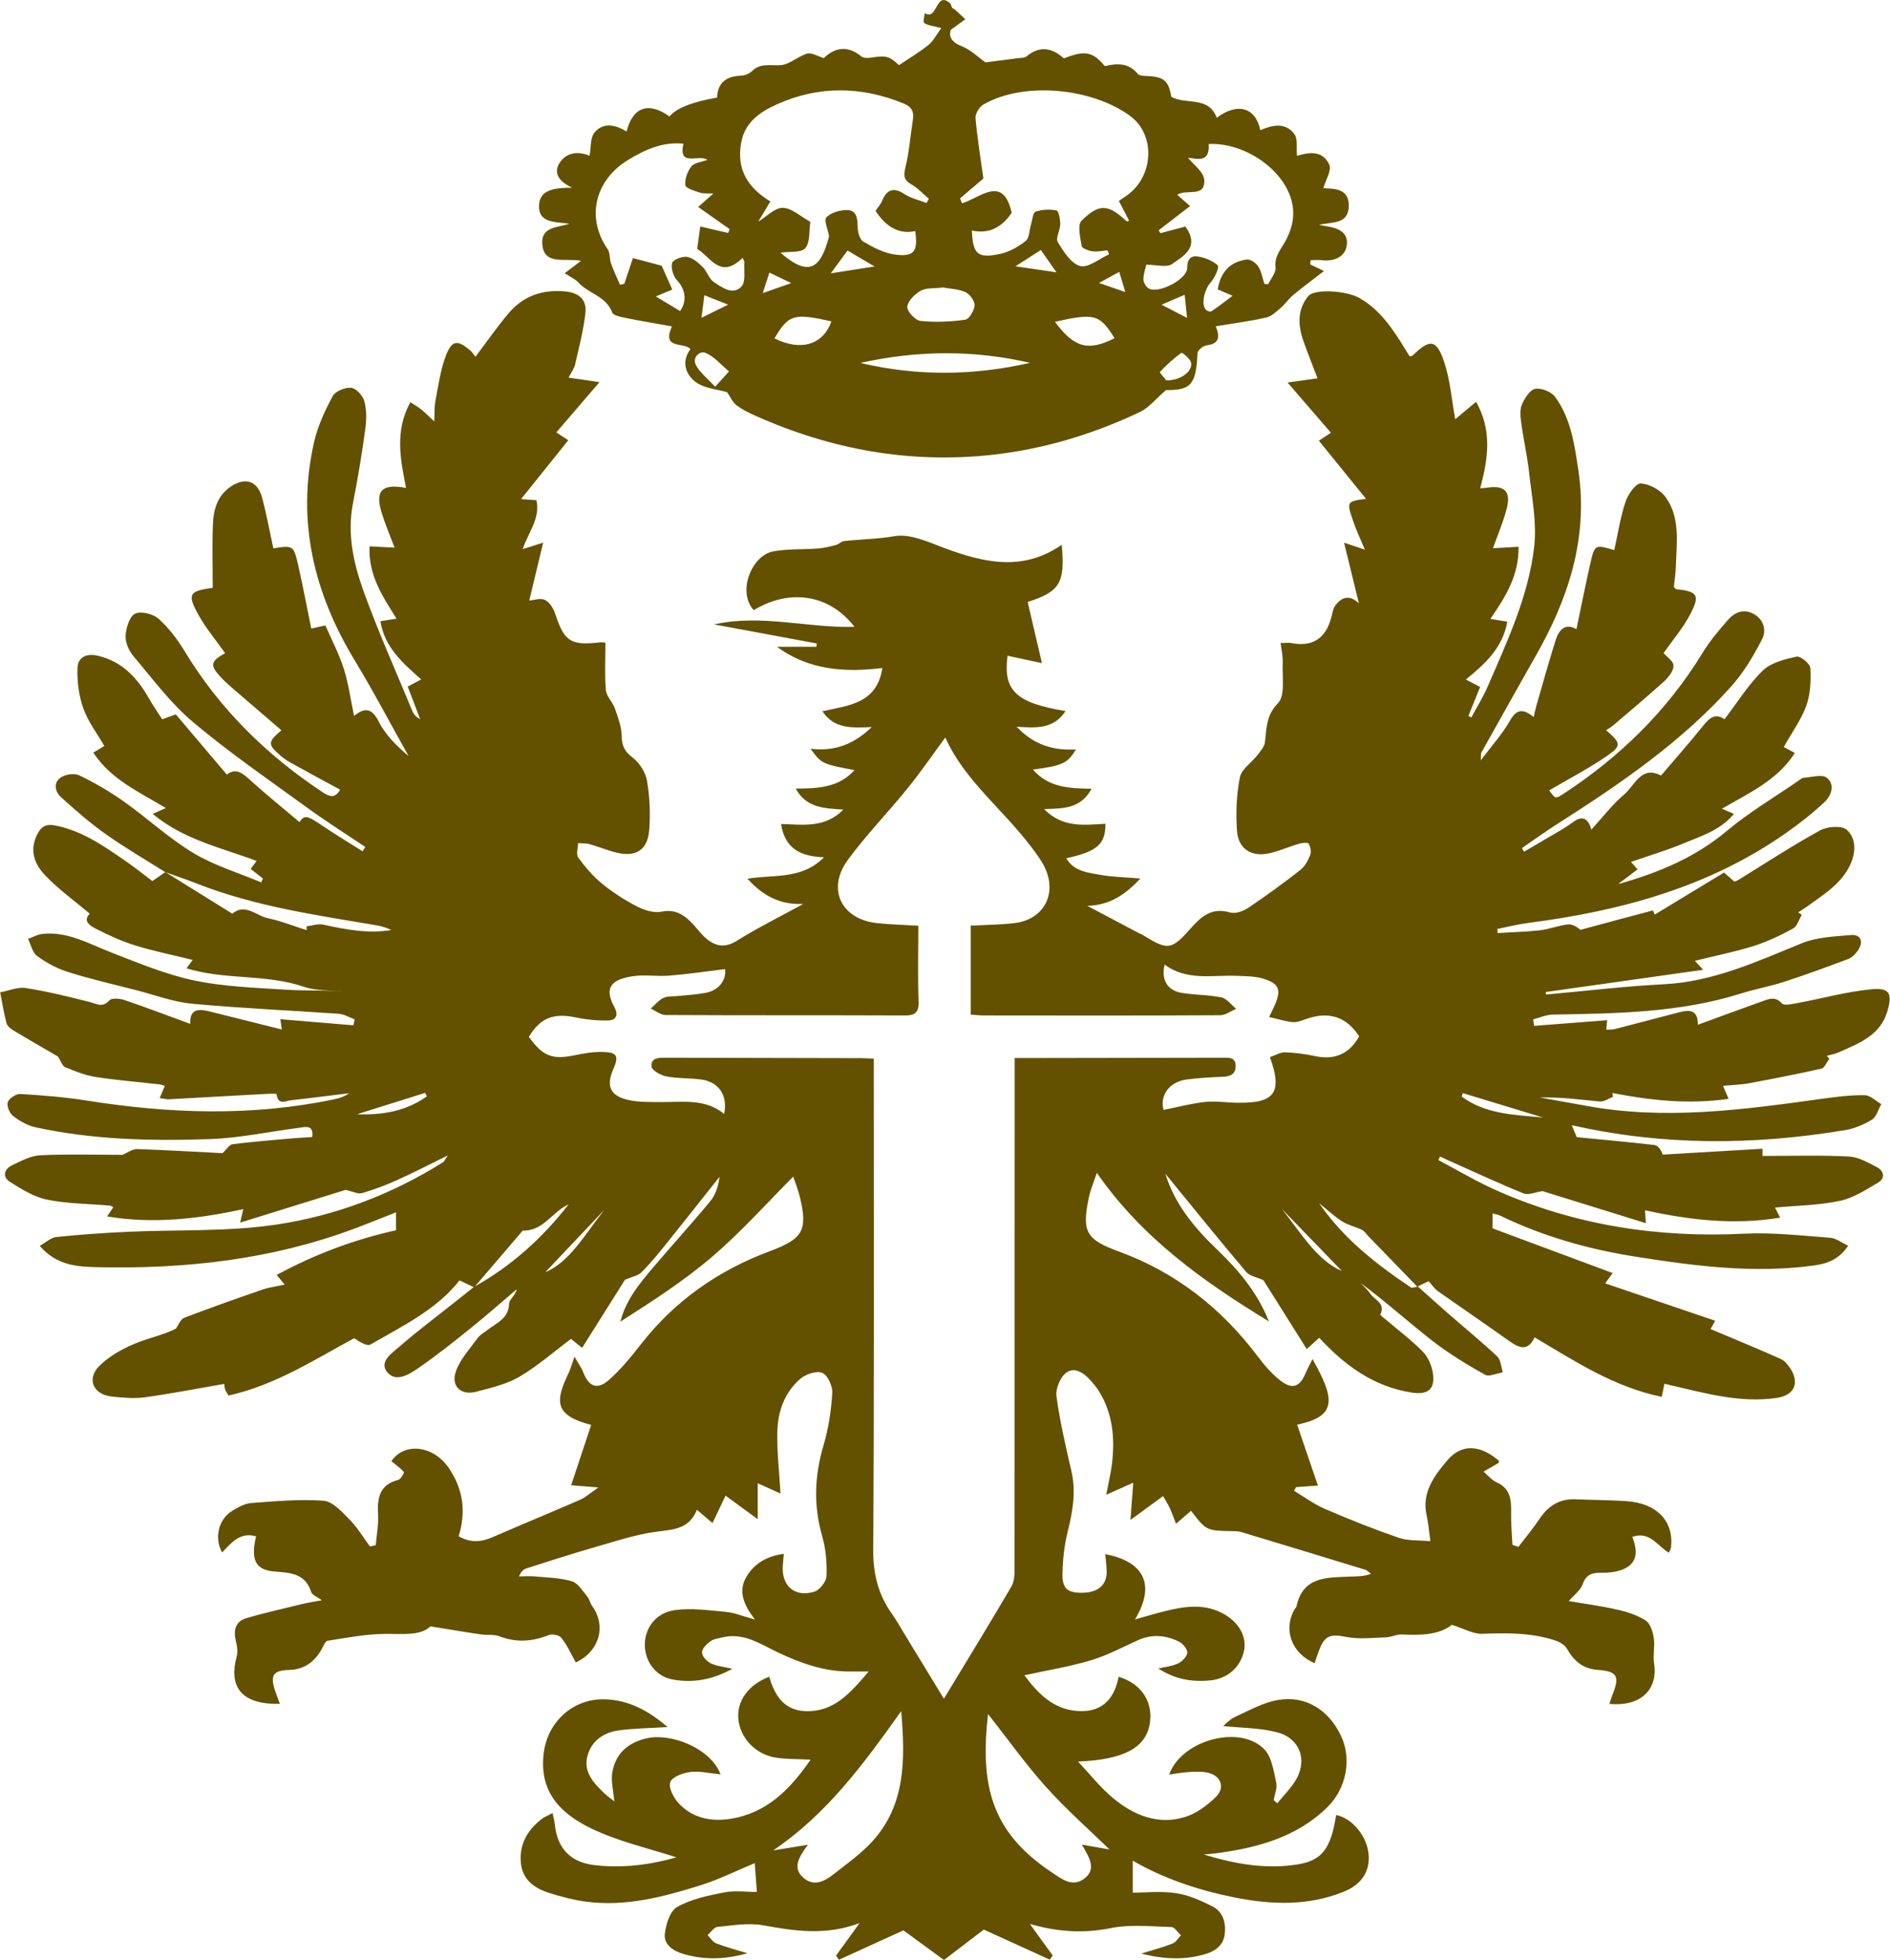
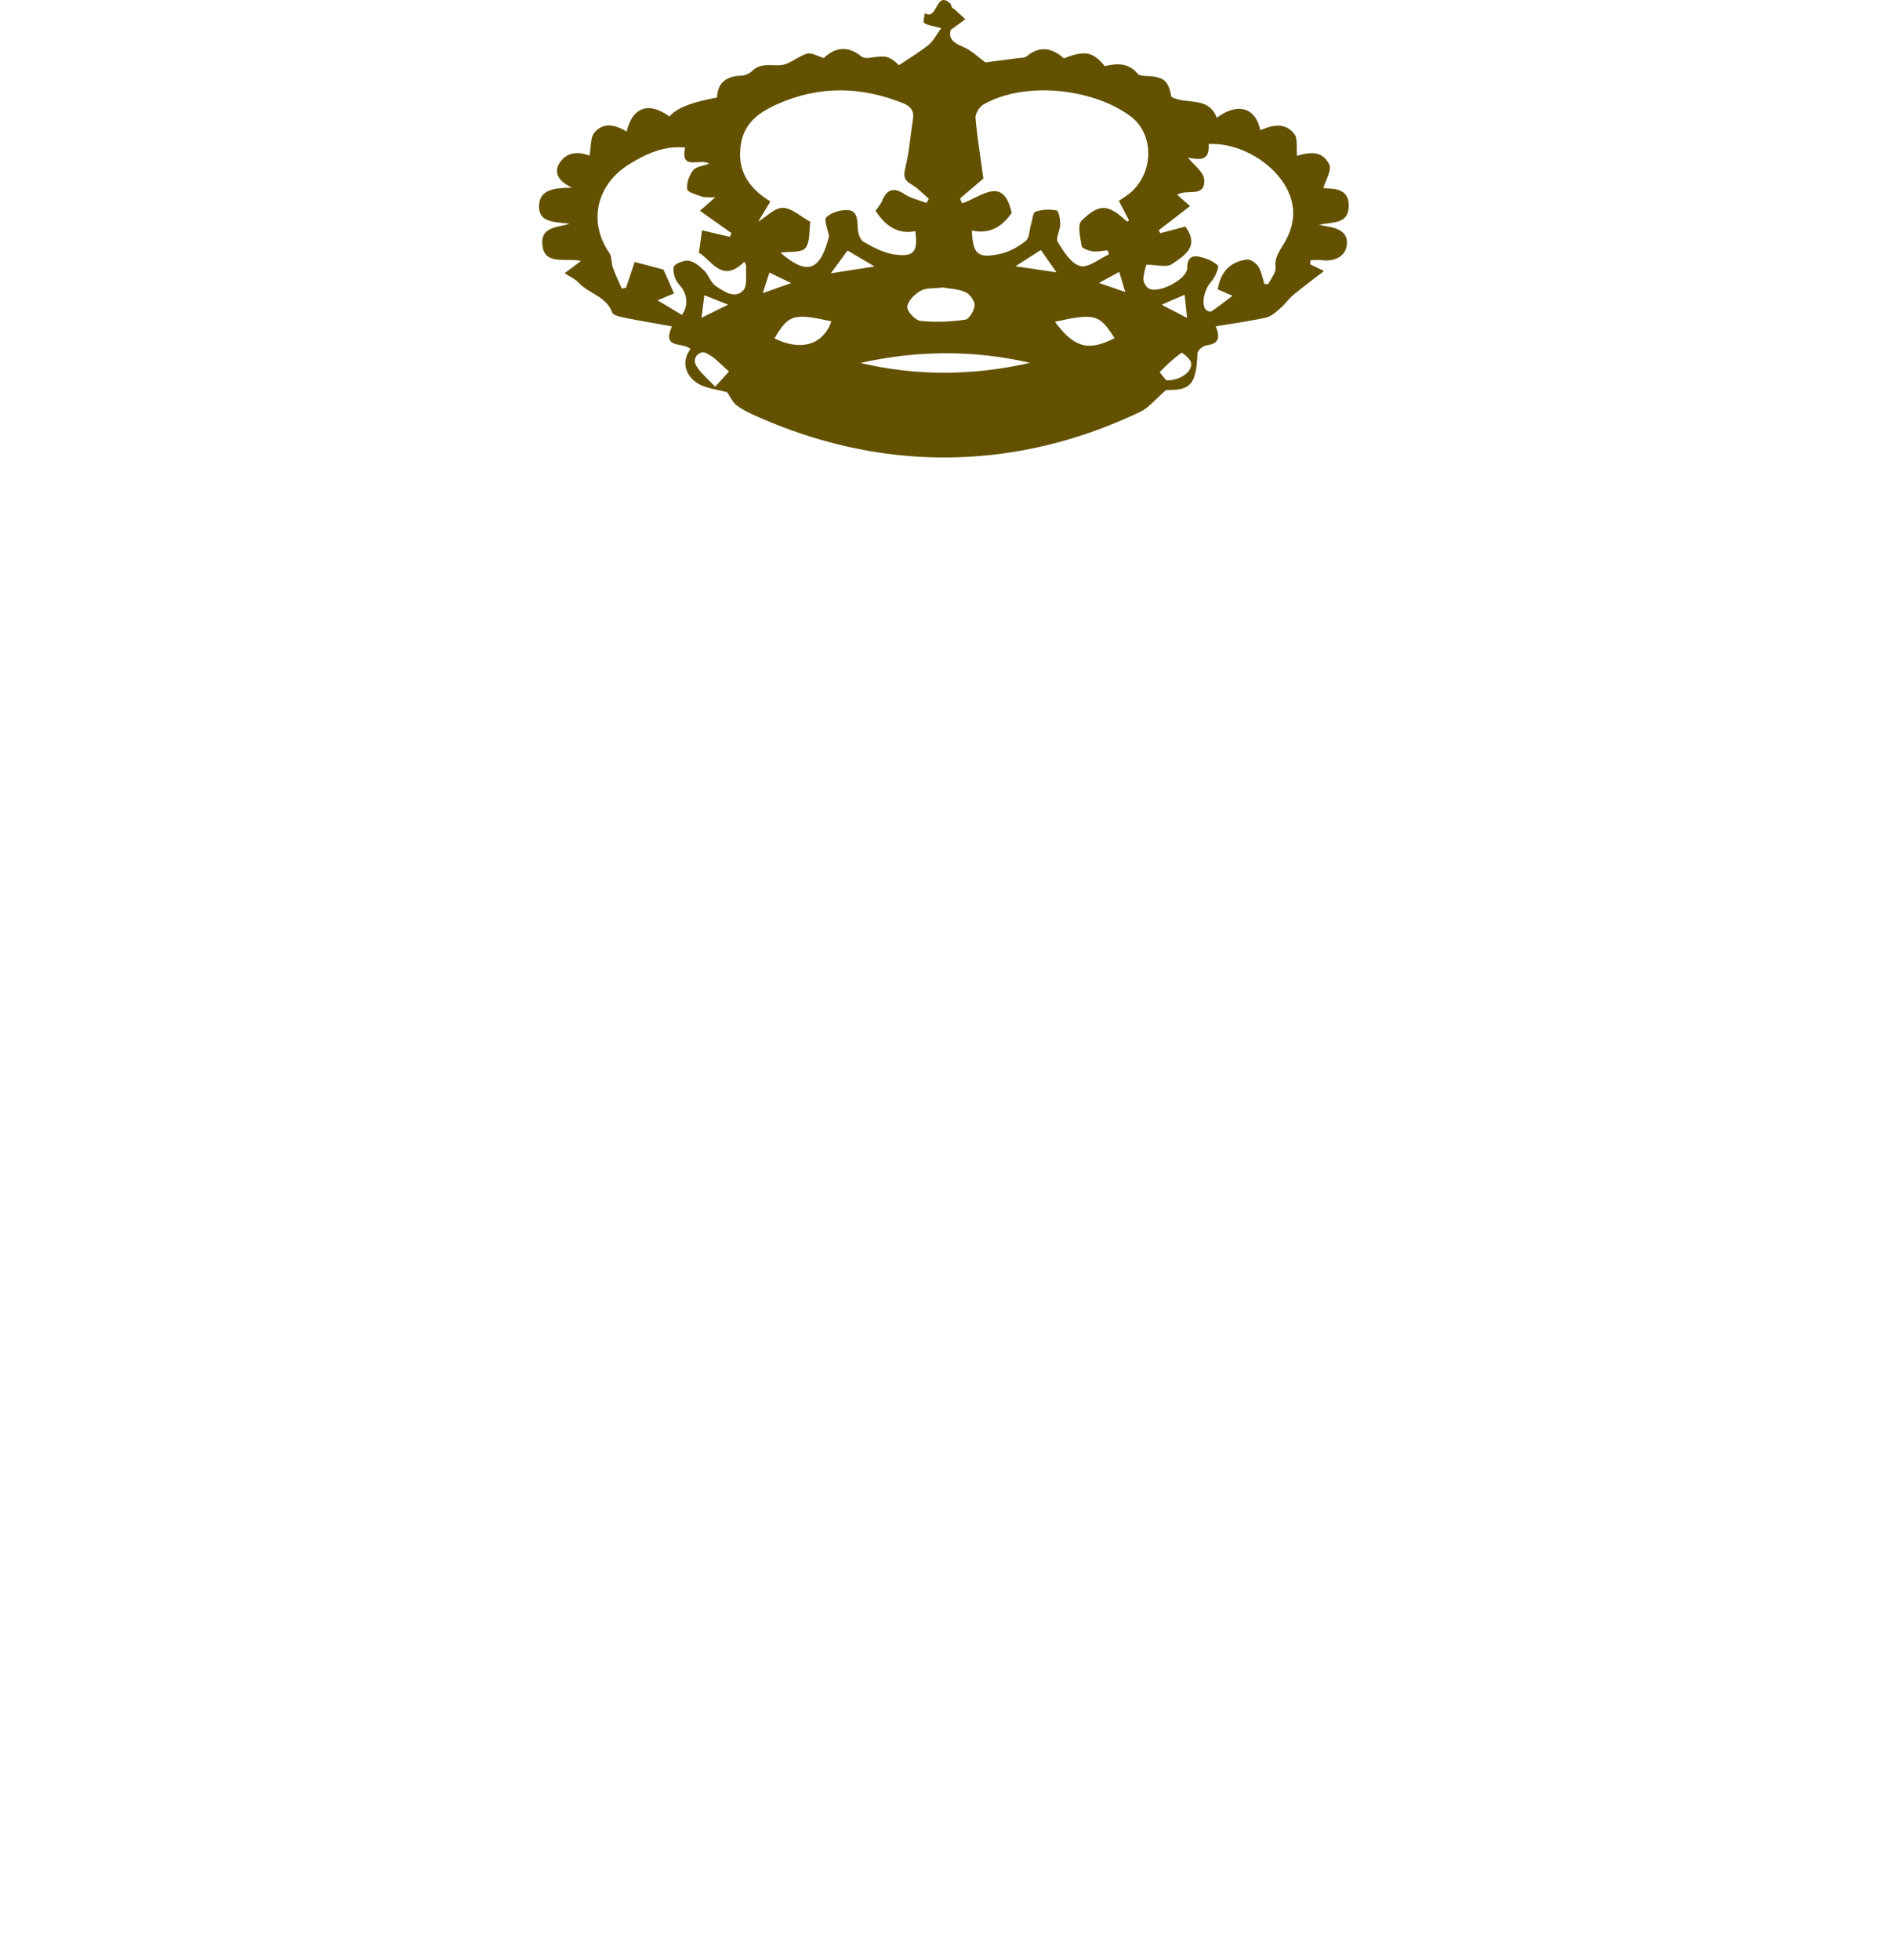
<svg xmlns="http://www.w3.org/2000/svg" id="Capa_2" data-name="Capa 2" viewBox="0 0 170.9 177.22">
  <defs>
    <style>
      .cls-1 {
        fill: #635100;
        stroke-width: 0px;
      }
    </style>
  </defs>
  <g id="Capa_1-2" data-name="Capa 1">
    <g>
-       <path class="cls-1" d="M128.17,116.27c.92.82,1.83,1.64,2.75,2.45,1.49,1.3,3.02,2.55,4.46,3.9.33.31.35.95.51,1.44-.55.09-1.24.43-1.61.22-1.64-.92-3.27-1.91-4.75-3.06-2.19-1.7-4.24-3.57-6.51-5.24.31.33.66.62.9.99.38.56,1.39.84.9,1.86-.04.08.4.38.62.57,1.09.93,2.24,1.79,3.23,2.81.46.47.78,1.22.89,1.89.24,1.5-.44,2.02-1.93,1.79-3.43-.54-6.04-2.46-8.34-4.95-.32.29-.59.54-1.13,1.02-1.38-2.19-2.7-4.3-3.92-6.23-.59-.27-1.25-.37-1.57-.76-2.47-2.92-4.87-5.9-7.3-8.87.85,2.75,2.62,4.89,4.67,6.85,1.96,1.87,3.67,3.92,4.7,6.51-5.88-3.58-11.45-7.51-15.56-13.43-.29.87-.58,1.53-.72,2.22-.67,3.17-.23,3.81,2.79,4.92,5.08,1.87,9.17,5.08,12.43,9.39.63.83,1.32,1.66,2.14,2.28,1.06.81,1.73.52,2.24-.71.17-.4.38-.78.62-1.27,1.96,3.49,2.35,5.18-1.39,5.93.61,1.79,1.22,3.58,1.88,5.51-.68.05-1.33.1-1.97.14-.06.11-.13.22-.19.33.92.55,1.8,1.21,2.77,1.63,2.2.95,4.44,1.84,6.7,2.62.84.29,1.81.21,2.86.31-.14-1.02-.19-1.69-.34-2.34-.47-2.08.72-3.62,1.89-4.99,1.31-1.53,2.99-1.37,4.66.07-.02.07-.03.17-.07.2-.44.26-.89.52-1.33.77.39.33.73.77,1.17.96,1.25.55,1.34,1.57,1.32,2.73-.02.97.07,1.95.12,2.93.18.06.36.12.54.18.64-.84,1.32-1.65,1.9-2.52.79-1.18,1.81-1.84,3.26-1.78,1.51.06,3.03.07,4.54.16,2.81.18,4.36,1.79,4.1,4.19-.01.12-.09.22-.2.48-1.03-.61-1.73-1.99-3.3-1.43.41,1.05.58,2.19-.6,2.82-.63.34-1.46.43-2.19.42-.85-.01-1.38.14-1.7,1.04-.21.57-.8.99-1.26,1.52,1.45.25,2.94.44,4.41.78.89.2,1.81.5,2.56.99.41.27.64,1.01.72,1.57.12.75-.09,1.55.03,2.31.36,2.39-1.24,3.9-4.04,3.65.09-.28.16-.55.27-.81.68-1.71.45-2.14-1.34-2.27-1.32-.09-2.14-.8-2.77-1.91-.2-.35-.67-.62-1.07-.75-2.15-.71-4.36-.68-6.6-.6-.81.03-1.64-.47-2.74-.81-1.13.9-2.79.96-4.49.87-.49-.03-.98.25-1.48.26-1.2.04-2.43.19-3.59-.04-1.39-.27-1.93-.16-2.44,1.2-.15.38-.27.78-.41,1.17-2.1-.87-2.87-3.08-1.79-4.9.04-.07.13-.13.15-.21.57-2.75,2.77-2.62,4.83-2.71.62-.03,1.23,0,1.91-.25-.17-.12-.32-.31-.52-.37-3.75-1.15-7.5-2.29-11.25-3.42-.24-.07-.5-.07-.75-.07-2.36-.04-2.39-.05-3.75-1.84-.42.36-.84.72-1.36,1.17-.23-.59-.38-1.02-.57-1.43-.18-.37-.4-.72-.6-1.07-.96.7-1.85,1.35-2.95,2.16.09-1.26.16-2.2.25-3.37-.87.39-1.57.7-2.44,1.09.19-1.02.4-1.87.51-2.73.28-2.31.11-4.55-1.15-6.6-.22-.36-.49-.68-.77-1-.6-.68-1.46-1.26-2.2-.71-.55.4-.98,1.46-.89,2.14.31,2.29.84,4.55,1.36,6.81.43,1.88.09,3.67-.36,5.49-.3,1.21-.43,2.49-.46,3.74-.03,1.34.46,1.73,1.77,1.72,1.41-.01,2.22-.67,2.23-1.87,0-.53-.08-1.06-.13-1.62,3.54.67,4.57,2.79,2.69,5.9.98-.27,1.76-.51,2.55-.71,1.91-.48,3.82-.8,5.64.31,1.29.79,1.93,2.04,1.66,3.27-.32,1.46-1.5,2.49-3.02,2.64-1.79.18-3.28-.15-4.72-1.07.64-.16,1.27-.21,1.81-.47.36-.18.8-.63.81-.98,0-.33-.42-.82-.77-.99-1.18-.58-2.41-.69-3.67-.13-1.42.64-2.81,1.39-4.29,1.83-1.94.58-3.96.9-6,1.35,1.24,1.66,2.71,3.23,5.15,3.24,2.02.01,3.02-1.25,3.37-3.11,2.07.63,3.13,2.27,2.82,4.23-.36,2.22-2.39,3.27-6.49,3.44,1.06,1.12,2.03,2.37,3.21,3.34,1.86,1.53,4.05,2.42,6.47,1.67,1.03-.32,2.01-1.05,2.79-1.82.89-.88.42-1.98-.85-2.21-.57-.1-1.18-.06-1.76-.02-.53.03-1.05.14-1.62.22,1.12-3.15,6.46-4.57,8.63-2.26.66.71.82,1.95,1.05,2.98.11.49-.14,1.06-.23,1.59.11.09.22.19.33.28.52-.64,1.11-1.24,1.56-1.92,1.23-1.85.56-3.95-1.6-4.5-1.55-.4-3.21-.39-4.86-.56.26-.21.61-.61,1.04-.81,1.29-.58,2.58-1.33,3.95-1.55,2.52-.42,4.59.93,5.69,3.29.97,2.09.45,4.74-1.27,6.42-2.81,2.74-6.37,3.67-10.1,4.16-.24.03-.49.05-1.07.1,3.01.91,5.74,1.35,8.54.89,2.19-.36,2.97-1.46,3.44-4.46,1.44.29,2.76,1.87,2.93,3.51.16,1.56-.62,2.77-2.23,3.42-3.26,1.32-6.58,1.19-9.96.51-3.27-.66-6.39-1.72-9.13-3.31v2.89c1.17,0,2.58-.16,3.93.05,1.13.17,2.24.67,3.27,1.19.96.49,1.24,1.47,1.12,2.5-.12,1-.84,1.54-1.74,1.81-1.82.54-3.66.5-5.82-.04,1.15-.36,2.02-.58,2.84-.91.3-.12.51-.49.76-.74-.29-.26-.57-.74-.86-.75-1.84-.05-3.73-.26-5.5.1-2.45.49-4.77.35-7.3-.38.75,1.05,1.41,1.95,2.06,2.85-.09.13-.18.25-.26.38-2.15-.98-4.29-1.96-5.97-2.72-1.17.9-2.41,1.84-3.6,2.75-1.15-.84-2.4-1.76-3.67-2.68-1.54.7-3.68,1.68-5.83,2.66-.09-.13-.17-.25-.26-.38.65-.89,1.29-1.79,2.13-2.94-3.08,1.16-5.88.72-8.73.2-1.33-.24-2.76.02-4.13.15-.32.03-.59.48-.89.74.26.25.47.62.77.74.84.33,1.72.56,2.84.9-2.11.59-3.96.6-5.81.06-.91-.27-1.77-.84-1.66-1.81.09-.87.47-2.08,1.12-2.44,1.27-.71,2.8-1.03,4.25-1.31.98-.19,2.02-.04,2.95-.04-.06-.84-.13-1.72-.19-2.61-1.55.64-3.19,1.47-4.92,2.01-3.39,1.06-6.83,1.97-10.44,1.46-1.08-.15-2.15-.43-3.19-.76-1.35-.43-2.46-1.18-2.6-2.75-.15-1.66.59-2.93,1.86-3.93.25-.2.57-.32,1.01-.55.08.42.17.72.2,1.02.22,2.15,1.4,3.4,3.5,3.67,2.68.34,5.29-.06,7.5-.69-2.39-.78-5.17-1.4-7.68-2.6-3.19-1.53-4.72-3.64-4.32-6.84.35-2.79,2.61-4.88,5.41-4.85,2.29.03,4.12,1.08,5.79,2.51-1.53.1-2.98.11-4.41.3-1.39.19-2.5.96-2.85,2.36-.35,1.4.56,2.39,1.49,3.28.28.28.61.5.95.78-.08-.97-.33-1.87-.17-2.69.31-1.63,1.38-2.6,3.04-3,2.22-.54,5.84.87,6.74,3.25-.94-.09-1.85-.32-2.72-.22-.67.08-1.65.44-1.83.92-.18.49.3,1.42.76,1.91,1.24,1.34,2.92,1.68,4.66,1.41,3.29-.51,5.4-2.64,7.27-5.35-1.19-.07-2.2-.03-3.17-.19-1.83-.3-3.2-1.78-3.36-3.47-.16-1.64.89-3.11,2.79-3.84.48,1.66,1.31,3.04,3.27,3.11,2.55.1,4.03-1.59,5.72-3.58-.71,0-1.14,0-1.56,0-2.38.04-4.54-.73-6.67-1.74-1.58-.75-3.1-1.82-5.01-1.34-.37.09-.79.14-1.07.35-.34.25-.77.67-.76,1,0,.35.43.81.79.99.54.26,1.19.31,1.96.49-1.8,1-3.57,1.31-5.42.97-1.49-.28-2.48-1.6-2.5-3.1-.01-1.53.97-2.93,2.72-3.17,1.5-.21,3.08.02,4.62.16.78.07,1.53.4,2.62.69-1.04-1.34-1.54-2.58-.77-3.87.72-1.21,1.87-1.87,3.38-2.07-.03.4-.07.72-.09,1.04-.14,1.84,1.05,2.92,2.83,2.39.49-.14,1.1-.91,1.12-1.41.05-1.2-.06-2.46-.39-3.61-.8-2.78-.7-5.46.12-8.22.45-1.52.69-3.14.79-4.72.04-.62-.41-1.62-.9-1.83-.51-.22-1.51.12-2,.55-1.45,1.25-2.04,3-2.07,4.86-.03,1.79.18,3.59.29,5.5-.61-.28-1.29-.59-2.06-.93v3.25c-1.02-.75-1.9-1.39-2.91-2.13-.34.72-.73,1.53-1.18,2.48-.46-.39-.89-.75-1.41-1.2-.69,1.74-2.1,1.78-3.64,1.98-1.98.26-3.92.93-5.86,1.48-1.98.57-3.95,1.21-5.92,1.84-.25.08-.47.26-.67.72.47,0,.94-.04,1.41,0,1.13.11,2.29.12,3.37.44.55.16.97.87,1.39,1.37.2.24.26.6.45.87,1.31,1.82.64,4.12-1.48,5.1-.42-.75-.78-1.56-1.31-2.23-.19-.25-.84-.37-1.15-.24-1.48.59-2.92.69-4.43.11-.53-.2-1.16-.09-1.74-.18-1.38-.2-2.76-.44-4.51-.72-.95.9-2.59.65-4.23.68-1.7.03-3.39.36-5.08.62-.19.03-.35.43-.48.67-.65,1.2-1.57,1.93-3,1.97-1.45.04-1.72.49-1.26,1.88.13.39.28.77.43,1.18-3.76.09-4.57-1.79-3.91-4.26.11-.41.06-.9-.05-1.32-.24-.98-.14-1.84.93-2.16,1.65-.49,3.33-.86,5-1.27.56-.14,1.12-.22,1.82-.35-.41-.31-.87-.47-.96-.76-.55-1.68-1.86-1.72-3.32-1.84-1.74-.14-2.16-1.1-1.66-3.18-1.44-.42-2.24.58-3.07,1.46-.73-1.29-.34-2.99.89-3.75.53-.33,1.14-.67,1.73-.72,2.18-.16,4.38-.37,6.54-.21.83.06,1.66.99,2.34,1.68.72.72,1.25,1.63,1.87,2.46.17-.04.35-.08.52-.12.08-.92.26-1.85.21-2.77-.09-1.49.12-2.7,1.82-3.13.23-.06.57-.66.52-.71-.33-.37-.74-.66-1.14-.99,1.22-1.75,3.82-1.39,5.18.6,1.36,1.99,1.57,4.01.91,6.19,1.12.65,2.09.51,3.1.07,2.62-1.14,5.27-2.23,7.89-3.37.48-.21.88-.59,1.64-1.11-1.06-.09-1.74-.14-2.46-.2.62-1.87,1.21-3.66,1.81-5.45-3.33-.88-3.29-2.1-2.02-4.74.16-.33.25-.7.51-1.43.38.66.65,1.02.8,1.43.49,1.26,1.25,1.6,2.28.7,1.1-.96,2.04-2.11,2.94-3.27,3.07-3.93,7-6.67,11.65-8.4,2.98-1.11,3.46-1.87,2.69-4.98-.16-.64-.41-1.26-.58-1.76-2.41,2.42-4.7,4.99-7.29,7.21-2.57,2.2-5.44,4.05-8.34,5.9.5-1.96,1.72-3.43,2.95-4.88,1.71-2.02,3.5-3.97,5.19-6.02.48-.58.72-1.37.83-2.2-1.55,1.95-3.09,3.91-4.65,5.85-.77.95-1.53,1.91-2.39,2.77-.34.34-.93.44-1.51.69-1.19,1.89-2.5,3.97-3.88,6.16-.48-.38-.78-.63-1-.81-1.57,1.17-3.03,2.46-4.68,3.43-1.17.68-2.58,1-3.91,1.35-1.37.36-2.3-.51-1.82-1.85.39-1.1,1.26-2.03,1.96-3,.21-.3.58-.49.87-.72.83-.65,1.94-1.03,1.98-2.4.01-.38.57-.74.69-1.3-1.38,1.17-2.74,2.38-4.15,3.51-1.54,1.24-3.09,2.47-4.72,3.6-.84.59-2.07,1.35-2.85.38-.77-.96.48-1.74,1.15-2.33,1.65-1.44,3.41-2.75,5.12-4.11.52-.42,1.05-.83,1.57-1.25,3.39-1.89,6.2-4.42,8.57-7.47-1.48.65-2.27,2.43-4.15,2.37-1.46,1.71-2.93,3.42-4.39,5.13-.4-.19-.81-.38-1.33-.63-2.01,2.6-5.11,4.11-8.05,5.8-.32.18-.98-.25-1.47-.57-3.59,1.93-7.12,4.24-11.36,5.18-.1-.18-.23-.34-.3-.53-.07-.18-.07-.39-.09-.52-2.44.42-4.79.88-7.16,1.21-.99.13-2.03.04-3.03-.07-1.66-.18-2.28-1.6-1.1-2.77.87-.86,2.02-1.51,3.16-1.99,1.27-.54,2.66-.8,3.76-1.38.24-.33.41-.84.73-.97,2.35-.9,4.73-1.74,7.11-2.56.59-.2,1.23-.28,1.99-.45-.25-.3-.43-.52-.72-.87,3.45-1.87,7.04-3.21,10.79-4.04v-1.62c-1.16.45-2.46.99-3.78,1.48-7.47,2.79-15.24,3.65-23.14,3.48-1.82-.04-3.74-.12-5.29-1.93.56-.31,1.01-.75,1.5-.8,2.13-.22,4.28-.37,6.42-.47,4.51-.21,9.07.01,13.51-.66,5.34-.8,10.42-2.73,15.05-5.64.09-.06.13-.19.42-.61-1.73.85-3.12,1.58-4.56,2.22-1.03.47-2.1.87-3.19,1.19-.37.11-.85-.15-1.5-.29-2.88.9-6.07,1.89-9.53,2.96.15-.65.21-.88.28-1.22-4.06.88-8.1,1.36-12.31.66.2-.31.37-.56.56-.84-.12-.05-.22-.13-.33-.14-1.89-.17-3.82-.16-5.67-.54-1.18-.24-2.3-.95-3.34-1.6-.7-.44-.56-1.14.17-1.5.82-.39,1.7-.87,2.57-.91,2.52-.12,5.05-.04,7.42-.04.49-.2.92-.54,1.34-.52,2.66.09,5.31.25,7.71.37.39-.36.63-.78.91-.81,1.84-.23,3.69-.38,5.54-.54.54-.05,1.09-.07,1.67-.11.14-1.11-.57-.92-1.15-.84-2.72.35-5.43.94-8.16,1.03-5.28.18-10.56.06-15.76-1.08-.71-.16-1.41-.57-1.99-1.02-.32-.25-.59-.91-.47-1.25.12-.34.75-.75,1.13-.73,2.02.12,4.04.28,6.04.6,7.44,1.18,14.87,1.44,22.29-.11.49-.1.96-.24,1.41-.56-1.74.21-3.47.44-5.21.63-.5.05-1.23.51-1.36-.55,0-.06-.83-.03-1.28,0-2.82.15-5.63.32-8.45.47-.24.01-.48-.06-.84-.11.17-.41.31-.73.47-1.1-.17-.05-.32-.12-.48-.14-1.93-.22-3.87-.37-5.79-.67-.94-.15-1.86-.52-2.75-.89-.26-.11-.38-.54-.64-.95-1.21-.71-2.65-1.53-4.07-2.39-.24-.15-.53-.39-.59-.64-.24-.91-.39-1.85-.57-2.78.77-.14,1.57-.5,2.3-.39,1.95.3,3.87.78,5.78,1.26.64.16,1.16.56,1.79-.14.21-.24.95-.17,1.38-.03,1.95.66,3.88,1.4,5.93,2.15-.05-1.47.86-1.34,1.85-1.1,2.12.53,4.24,1.06,6.44,1.61-.06-.36-.1-.66-.14-.93,2.23.19,4.42.37,6.61.55l.12-.53c-.48-.18-.96-.48-1.45-.51-4.42-.31-8.85-.5-13.26-.91-1.7-.16-3.36-.79-5.03-1.22-2.07-.53-4.16-1.01-6.19-1.65-.99-.31-1.95-.83-2.79-1.44-.42-.31-.56-1.02-.82-1.55.44-.16.86-.41,1.31-.45,2.26-.24,4.15.87,6.15,1.65,2.47.96,4.95,2,7.52,2.55,2.71.57,5.52.66,8.3.84,1.76.12,3.53.02,5.29.18-1.21-.13-2.5-.06-3.63-.44-3.43-1.18-7.11-.59-10.61-1.67.16-.21.34-.46.56-.76-1.77-.44-3.49-.78-5.17-1.3-1.24-.38-2.44-.93-3.59-1.52-.46-.24-1.23-.67-.55-1.36-1.33-1.12-2.77-2.16-3.99-3.42-.95-.98-1.5-2.21-.79-3.69.38-.79.84-1.03,1.68-.86,2.43.48,4.4,1.87,6.38,3.24.8.55,1.56,1.16,2.38,1.78.38-.26.78-.54,1.18-.81,2.02,1.26,4.04,2.51,6.05,3.76,1.16-.98,2.16.19,3.22.41,1.19.25,2.33.71,3.5,1.08,0-.12,0-.23,0-.35.51-.06,1.04-.25,1.51-.15,2.03.45,4.05.83,6.15.49-.42-.21-.86-.34-1.3-.42-5.48-.93-11-1.71-16.23-3.76-.96-.38-1.95-.71-2.92-1.06-1.79-1.13-3.63-2.19-5.36-3.42-1.43-1.01-2.76-2.18-4.06-3.35-.54-.49-.71-1.3-.04-1.77.42-.3,1.25-.42,1.69-.21,1.4.68,2.76,1.47,4.02,2.36,2.13,1.51,4.07,3.32,6.29,4.66,1.89,1.14,4.08,1.79,6.14,2.66.05-.11.11-.23.16-.34-.35-.28-.7-.55-1.11-.88.2-.26.36-.48.54-.72-3.18-1.19-6.56-1.9-9.4-4.25.49-.22.78-.35,1.19-.53-2.38-1.44-4.94-2.55-6.56-5.01.32-.19.62-.37,1-.6-.66-1.14-1.48-2.2-1.9-3.4-.41-1.14-.57-2.43-.53-3.64.03-.95.75-1.36,1.83-1.12,2.2.51,3.55,1.97,4.61,3.82.37.65.8,1.27,1.22,1.93.44-.16.78-.29,1.23-.45,1.52,1.79,3.04,3.58,4.62,5.45.8-.65,1.43-.13,2.13.51,1.46,1.33,3.01,2.57,4.43,3.78.45-.65.65-.64,2.05.31,1.2.81,2.44,1.56,3.66,2.33.08-.13.17-.26.25-.39-1.76-1.18-3.55-2.31-5.27-3.56-3.47-2.52-7.02-4.96-10.3-7.72-2.04-1.71-3.66-3.92-5.4-5.97-.41-.48-.74-1.23-.71-1.84.04-.71.34-1.73.84-1.99.51-.27,1.63,0,2.12.43.93.82,1.72,1.87,2.37,2.94,3.18,5.25,7.44,9.42,12.53,12.79.69.45,1.13.46,1.54-.26-1.51-.82-3.02-1.63-4.51-2.46-.37-.2-.71-.46-1.02-.74-1.01-.9-1-1.13.22-2.17-1.44-1.24-2.87-2.46-4.28-3.68-.38-.33-.76-.66-1.11-1.02-1.11-1.17-1.05-1.53.3-2.27-.81-1.15-1.74-2.25-2.42-3.48-1.03-1.86-.83-2.14,1.3-2.43,0-1.93-.06-3.86.02-5.78.05-1.33.43-2.6,1.64-3.39,1.32-.86,2.4-.49,2.81,1.04.4,1.5.68,3.04,1.01,4.56,1.8-.27,1.83-.28,2.25,1.54.43,1.88.78,3.77,1.18,5.71.27-.06.67-.14,1.28-.28.56,1.3,1.23,2.57,1.66,3.91.43,1.36.62,2.79.93,4.27.95-.77,1.6-.74,2.24.53.6,1.19,1.61,2.18,2.69,3.1-1.62-2.88-3.15-5.81-4.86-8.63-3.72-6.13-5.29-12.65-3.69-19.74.33-1.45.98-2.85,1.69-4.17.24-.45,1.13-.81,1.67-.75.46.05,1.06.72,1.19,1.22.21.78.2,1.66.09,2.48-.31,2.26-.68,4.51-1.12,6.74-.54,2.77.05,5.42.96,7.95,1.33,3.68,2.93,7.25,4.43,10.87.12.28.34.52.69.7-.37-.97-.74-1.93-1.13-2.95.4-.21.76-.41,1.22-.65-1.64-1.45-3.3-2.87-3.69-5.26.51-.08.91-.14,1.46-.23-1.23-1.98-2.56-3.88-2.44-6.54.75.04,1.46.08,2.26.12-.37-1-.82-2.05-1.16-3.14-.62-2.01,0-2.67,2.2-2.26-.51-2.58-1.04-5.14.39-7.75.38.25.73.44,1.03.69.32.26.61.57,1.13,1.05.04-.76,0-1.33.11-1.87.27-1.39.45-2.82.96-4.12.54-1.38,1.05-1.39,2.17-.44.19.16.32.38.49.58,1.03-1.37,1.94-2.67,2.95-3.88,1.34-1.6,3.07-2.23,5.19-2.02,1.29.13,1.93.8,1.8,1.94-.17,1.56-.58,3.11-.93,4.65-.09.39-.36.74-.59,1.2.88.13,1.68.24,2.79.41-1.42,1.65-2.64,3.07-3.9,4.54.22.15.53.35,1.08.71-1.44,1.79-2.83,3.53-4.27,5.32.41.03.84.06,1.39.1.37,1.63-.73,2.9-1.24,4.42.6-.19,1.05-.33,1.85-.58-.47,1.93-.87,3.62-1.26,5.23.4-.03,1.01-.25,1.41-.06.42.2.77.76.93,1.23.83,2.54,1.38,2.92,4.07,2.61.16-.02.33.02.48.03,0,1.46-.08,2.88.04,4.29.05.57.62,1.08.82,1.67.28.81.6,1.65.61,2.49.02.88.26,1.38.98,1.93.63.48,1.18,1.34,1.31,2.11.25,1.48.32,3.03.19,4.53-.16,1.75-1.23,2.38-2.95,1.96-.82-.2-1.6-.53-2.41-.76-.34-.1-.71-.07-1.07-.1,0,.44-.19,1.01.02,1.3.61.84,1.3,1.66,2.1,2.32.97.8,2.05,1.5,3.16,2.08.67.35,1.56.64,2.26.5,1.3-.26,2.09.31,2.87,1.14.4.43.75.93,1.2,1.3.85.7,1.68.86,2.75.19,1.85-1.16,3.82-2.13,6.01-3.33-2.17.09-3.68-.78-5.05-2.28,2.39-.4,4.89.11,6.93-1.94-2.11-.07-3.54-.76-3.89-3.01,1.96.05,3.95.41,5.63-1.3-1.71-.12-3.34-.13-4.3-1.9,2.01-.01,3.89-.08,5.31-1.67-2.91-.54-3.01-.59-3.97-1.93,2.12.25,3.86-.35,5.53-1.96-1.82.07-3.4.18-4.46-1.43,2.34-.53,4.93-.67,5.42-3.91-3.38.41-6.63.21-9.53-1.92h3.57c0-.1.02-.2.03-.3-3.09-.57-6.19-1.15-9.28-1.72,4.23-.96,8.4.33,12.69.22-2.26-2.94-5.84-3.49-9.11-1.51-1.52-1.66-.19-4.94,1.75-5.31,1.34-.25,2.75-.16,4.12-.27.54-.04,1.08-.19,1.61-.33.24-.06.43-.31.67-.33,1.53-.18,3.05-.18,4.59-.45,1.39-.24,3.02.52,4.46,1.06,3.59,1.34,7.13,2.17,10.65-.28.33,3.52-.22,4.24-3.08,5.17.42,1.79.83,3.57,1.29,5.53-.87-.19-1.99-.43-3.11-.67-.41,3.14.73,4.26,5.24,5-1.04,1.62-2.59,1.54-4.42,1.42,1.59,1.67,3.34,2.16,5.36,2.05-.73,1.25-1.23,1.48-3.88,1.82,1.38,1.62,3.27,1.71,5.3,1.73-.97,1.81-2.55,1.8-4.3,1.84,1.7,1.74,3.66,1.43,5.55,1.33.01,1.85-.73,2.5-3.54,3.12.69,1.18,1.92,1.29,3.03,1.49,1.14.21,2.32.22,3.67.34-1.38,1.48-2.79,2.42-4.8,2.47,1.51.8,3.03,1.6,4.54,2.4.22.12.46.21.67.35,2.02,1.25,2.43,1.22,4.03-.59.99-1.12,1.95-2.07,3.67-1.56.48.14,1.21-.12,1.66-.43,1.61-1.08,3.17-2.22,4.69-3.41.41-.32.7-.85.89-1.34.12-.3.03-.77-.14-1.05-.09-.13-.61-.06-.91.03-.85.25-1.67.61-2.52.82-1.7.43-2.95-.34-3.05-2.06-.1-1.59-.04-3.23.27-4.78.15-.74,1.05-1.32,1.58-2,.28-.36.63-.75.68-1.16.17-1.26.08-2.41,1.18-3.54.68-.7.37-2.4.43-3.65.03-.57-.11-1.15-.19-1.79.4,0,.69-.05.96,0,1.89.37,3.09-.37,3.61-2.26.11-.4.16-.87.41-1.18.54-.69,1.23-.97,2.1-.15-.46-1.86-.87-3.54-1.34-5.48.8.27,1.26.42,1.88.63-.38-.92-.77-1.72-1.05-2.56-.62-1.8-.6-1.8,1.16-2.03-1.4-1.72-2.81-3.46-4.27-5.26.5-.33.81-.53,1.09-.72-1.23-1.42-2.45-2.83-3.92-4.54,1.15-.16,1.91-.27,2.71-.38-.42-1.11-.87-2.22-1.27-3.35-.5-1.42-.58-2.85.43-4.08.57-.69,3.45-.5,4.63.17,1.91,1.09,3.05,2.86,4.16,4.66.13.21.26.42.38.62.14-.04.23-.04.28-.09,1.54-1.5,2.14-1.47,2.82.53.57,1.67.7,3.5,1.02,5.24.5-.42,1.15-.96,1.89-1.58,1.48,2.65,1.07,5.19.37,7.82.3-.02.46-.03.61-.05,1.58-.25,2.19.33,1.79,1.88-.32,1.24-.84,2.44-1.25,3.59.74-.04,1.5-.08,2.32-.13.03,2.61-1.18,4.52-2.55,6.52.54.09.97.16,1.53.25-.42,2.35-1.97,3.79-3.75,5.23.46.24.84.43,1.29.67-.36.89-.71,1.76-1.06,2.63.09.04.18.09.27.13.49-.93,1.05-1.82,1.47-2.78,1.77-4.1,3.7-8.19,4.21-12.66.25-2.17-.21-4.42-.45-6.63-.17-1.55-.52-3.07-.73-4.62-.07-.53-.13-1.16.08-1.62.25-.56.72-1.32,1.2-1.4.56-.1,1.46.27,1.8.74,1.43,1.96,1.75,4.32,2.1,6.67.9,6.12-.92,11.58-3.89,16.79-1.65,2.89-3.26,5.79-4.89,8.69-.05.09-.02.23-.05.7,1.01-1.35,1.95-2.38,2.62-3.56.6-1.07,1.18-1.16,2.16-.36.1-.41.16-.72.25-1.03.57-1.97,1.12-3.96,1.74-5.92.3-.95.87-1.57,1.88-.99.42-2.01.81-3.98,1.26-5.95.39-1.72.42-1.71,2.16-1.2.33-1.47.55-2.98,1.03-4.4.22-.66.95-1.67,1.38-1.63.79.06,1.78.6,2.24,1.25,1.34,1.87.98,4.11.92,6.26-.02.63-.12,1.26-.18,1.84.1.1.15.2.21.21,1.94.22,2.18.52,1.27,2.27-.65,1.25-1.6,2.35-2.41,3.51.28.33.91.74.9,1.14,0,.48-.46,1.06-.87,1.43-1.5,1.36-3.05,2.66-4.59,3.97-.19.16-.42.29-.64.43,1.36,1.18,1.43,1.41.05,2.35-1.66,1.14-3.46,2.07-5.19,3.09.54.77.56.79,1.29.31,5.11-3.34,9.37-7.5,12.57-12.73.65-1.07,1.48-2.05,2.31-3,.59-.67,1.39-1.02,2.28-.55.94.49,1.21,1.5.81,2.28-.78,1.52-1.67,3.03-2.8,4.29-4.51,5.04-10.04,8.81-15.7,12.42-1.1.7-2.16,1.47-3.23,2.2.06.11.13.22.19.33,1.17-.69,2.34-1.37,3.51-2.06.32-.19.64-.41.94-.63.77-.56,1.32-.43,1.64.69,1.04-1.13,1.9-2.28,2.97-3.18.96-.81,1.53-2.65,3.33-1.71,1.26-1.48,2.54-2.92,3.75-4.43.58-.73,1.11-1.27,1.99-.66,1.16-1.52,2.15-3.12,3.45-4.39.75-.73,1.99-1.03,3.06-1.27.34-.08,1.22.63,1.25,1.02.06,1.13.02,2.35-.36,3.4-.46,1.29-1.31,2.44-2.04,3.75.35.19.65.35,1,.54-1.58,2.47-4.12,3.6-6.59,5.04.43.19.7.31,1.08.47-1.23,1.48-2.91,1.98-4.47,2.63-1.55.65-3.17,1.13-4.84,1.71.2.22.38.42.6.67-.55.41-1.06.8-1.77,1.34,3.73-1.05,7-2.43,9.85-4.82,1.99-1.67,4.26-3.01,6.41-4.49.17-.12.36-.3.54-.31.71-.05,1.66-.34,2.08,0,.78.63.41,1.63-.24,2.23-1.07,1-2.24,1.92-3.44,2.76-6.99,4.91-14.95,7.05-23.28,8.13-.95.12-1.89.36-2.83.55,0,.12.01.24.02.37,1.28-.08,2.57-.11,3.84-.25.83-.1,1.64-.42,2.47-.53.39-.05.82.17,1.18.49,2.18-.59,4.36-1.18,6.54-1.75.03,0,.14.28.18.37,2.08-1.26,4.16-2.52,6.27-3.8.37.32.64.56.93.82.11-.04.23-.07.33-.13,2.46-1.52,4.89-3.11,7.42-4.5.65-.36,1.95-.46,2.41-.06.83.73.85,1.97.36,3.07-.81,1.84-2.49,2.8-4.01,3.92-.24.17-.5.32-.74.48.11.07.22.15.33.22-.26.42-.41,1.03-.79,1.24-1.14.62-2.33,1.19-3.56,1.58-1.73.54-3.51.89-5.32,1.34.24.26.44.48.75.81-4.85.69-9.54,1.35-14.23,2.01,0,.08.01.15.02.23,3.54-.32,7.07-.75,10.62-.93,4.5-.22,8.46-2.06,12.51-3.71,1.36-.55,2.94-.61,4.43-.74.88-.08,1.17.57.69,1.32-.22.34-.55.7-.91.84-1.95.74-3.91,1.45-5.88,2.09-1.24.4-2.54.63-3.78,1.02-5.56,1.76-11.3,1.82-17.05,1.92-.6.01-1.19.28-1.79.43l.08.59c2.18-.17,4.35-.34,6.61-.51-.02.18-.05.47-.08.85.25-.01.5.01.73-.04,1.92-.49,3.83-1,5.75-1.5.94-.25,1.82-.36,1.8,1.1,2.02-.74,3.95-1.45,5.88-2.14.59-.21,1.13-.44,1.72.21.21.23.96.05,1.45-.04,2.22-.41,4.43-1.03,6.67-1.24,1.63-.15,1.89.4,1.41,2.01-.65,2.18-2.57,2.88-4.38,3.69-.34.15-.73.22-1.09.32l.23.26c-.24.31-.43.84-.72.9-2.17.49-4.35.91-6.54,1.32-.74.14-1.5.15-2.36.23.19.44.33.76.51,1.18-3.62.52-7.07.14-10.51-.53.02.12.04.23.06.35-.4.15-.81.45-1.19.42-1.8-.17-3.59-.42-5.44-.36,1.35.24,2.7.47,4.05.72,7.19,1.36,14.3.39,21.43-.6,1.29-.18,2.6-.35,3.9-.33.51,0,1.01.52,1.51.81-.28.48-.44,1.14-.85,1.4-.73.45-1.59.81-2.44.95-8.24,1.37-16.47,1.42-24.7-.45.17.4.31.74.45,1.08,2.31.23,4.66.44,7.01.71.32.04.6.39.76.87,2.98-.17,5.96-.35,9.03-.53,0,.45,0,.7,0,.65,2.66,0,5.23-.08,7.79.05.86.04,1.74.54,2.54.96.63.33.81.99.12,1.4-1.1.65-2.23,1.39-3.45,1.65-1.88.4-3.84.42-5.87.61.15.3.29.57.46.91-4.14.68-8.15.23-12.22-.67.02.3.04.56.08,1.17-3.28-1.02-6.4-1.98-9.35-2.9-.62.09-1.26.38-1.7.21-2.14-.86-4.24-1.84-6.35-2.78-.41-.18-.81-.37-1.21-.56-.05.11-.11.22-.16.32,1.76.93,3.48,1.96,5.29,2.76,7.12,3.15,14.59,4.29,22.36,3.9,2.59-.13,5.21.18,7.81.37.52.04,1.02.45,1.6.72-.84,1.26-1.93,1.63-3.13,1.79-5.47.74-10.87.03-16.26-.83-4.19-.67-8.22-1.82-12.05-3.67-.25-.12-.54-.16-.71-.21v1.35c3.56,1.32,7.12,2.65,10.86,4.04-.39.52-.57.77-.68.93,3.25,1.1,6.53,2.22,9.95,3.38-.32.56-.44.79-.42.75,2.14.9,4.27,1.78,6.36,2.71.35.16.65.53.87.88.84,1.31.32,2.4-1.22,2.63-3.31.5-6.46-.42-9.62-1.14-.16-.04-.32-.08-.56-.14-.08.38-.15.72-.25,1.19-4.28-.88-7.8-3.19-11.49-5.38-.63,1.34-1.45.94-2.36.29-2.11-1.51-4.27-2.97-6.39-4.47-.33-.24-.57-.61-.84-.9-.32.16-.67.33-1.02.5-1.48-1.52-2.95-3.05-4.43-4.57-.19-.2-.35-.46-.58-.57-.58-.28-1.24-.42-1.78-.76-.74-.48-1.4-1.1-2.09-1.65,2.19,3.19,5.15,5.5,8.29,7.61.13.09.39-.03.59-.05ZM114.85,95.56c.45-.15.91-.44,1.35-.43.92.03,1.84.16,2.74.35,1.74.37,3.09-.21,3.96-1.79-1.18-1.83-2.81-2.28-4.82-1.56-.39.14-.82.31-1.22.27-.68-.07-1.35-.29-2.1-.46.27-.58.41-.84.53-1.11.56-1.36.38-1.91-1.04-2.35-.74-.23-1.57-.23-2.36-.26-2.23-.1-4.56.49-6.58-1.02-.33,1.34.23,2.33,1.5,2.55,1.2.21,2.44.17,3.63.42.5.1.89.67,1.34,1.03-.48.2-.96.58-1.44.58-7.1.04-14.2.03-21.3.02-.41,0-.81-.04-1.26-.07v-8.05c1.37-.07,2.67-.08,3.95-.23,2.57-.3,3.84-2.51,2.81-4.88-.3-.68-.76-1.3-1.21-1.9-2.58-3.45-6.14-6.13-7.85-10-1.13,1.53-2.21,3.11-3.41,4.59-1.77,2.19-3.75,4.22-5.41,6.48-1.92,2.63-.6,5.36,2.63,5.71,1.2.13,2.42.16,3.75.24,0,2.22-.06,4.54.02,6.85.04,1.06-.38,1.27-1.32,1.26-7.18-.03-14.37,0-21.55-.04-.45,0-.9-.38-1.34-.58.37-.33.7-.76,1.13-.96.4-.19.9-.13,1.36-.18.84-.09,1.68-.13,2.5-.29,1.24-.25,1.86-1.23,1.72-2.14-1.69.21-3.35.45-5.03.59-1.09.09-2.21-.11-3.29.05-1.79.27-2.73.91-1.67,2.83.37.67.13,1.16-.55,1.17-.98.03-1.99-.07-2.95-.27-2.01-.42-3.18.01-4.25,1.75,1.28,1.78,2.13,2.09,4.18,1.66.82-.17,1.66-.31,2.49-.29,1.31.02,1.49.37.97,1.54-.65,1.47-.33,2.38,1.23,2.77,1.04.26,2.16.21,3.25.22,1.92,0,3.87-.3,5.54,1.07.35-1.66-.48-2.9-2.08-3.11-1.04-.14-2.12-.08-3.15-.28-.51-.1-1.32-.56-1.34-.9-.06-.83.72-.79,1.38-.79,5.87.02,11.75.03,17.62.04.33,0,.65.03,1.1.05,0,.58,0,1.08,0,1.57,0,14.28.04,28.56-.05,42.84-.01,2.18.45,4.04,1.69,5.77.41.58.76,1.21,1.13,1.82,1.17,1.91,2.33,3.82,3.57,5.86,2.11-3.48,4.14-6.8,6.11-10.15.27-.47.28-1.13.28-1.71.01-14.83.01-29.66.01-44.49,0-.49,0-.98,0-1.57.4,0,.64,0,.89,0,5.96-.01,11.92-.02,17.88-.03.56,0,1.19-.08,1.21.71.03.83-.55,1-1.27,1.02-1.05.04-2.11.1-3.16.24-1.63.23-2.43,1.47-2.09,2.75,1.27-.25,2.5-.59,3.76-.72.96-.1,1.94.06,2.91.07,3.39.06,4.12-.91,2.94-4.15ZM69.92,167.28c1.09-.18,1.94-.32,3.14-.51-.9,1.19-1.4,2.15-.4,3,.96.82,1.93.29,2.75-.36,1.18-.93,2.44-1.82,3.45-2.92,3.01-3.3,3.01-7.33,2.63-11.8-3.43,4.82-6.71,9.29-11.57,12.59ZM100.33,167.2c-1.83-1.78-3.91-3.61-5.75-5.66-1.86-2.07-3.48-4.36-5.24-6.59-.74,6.52.32,10.68,5.74,14.3.92.61,1.89,1.41,2.98.57,1.09-.84.47-1.88-.24-3.06,1.09.19,1.93.34,2.52.44ZM139.54,101.03c-2.42-.74-4.85-1.47-7.27-2.21-.03.11-.06.21-.09.32,2.18,1.61,4.81,1.64,7.36,1.89ZM54.63,109.39c-1.93,2.04-3.86,4.07-5.32,5.62,2.13-.86,3.58-3.39,5.32-5.62ZM38.6,99.11c-.05-.1-.11-.21-.16-.31-2.05.64-4.1,1.28-6.16,1.93,2.3.09,4.46-.28,6.32-1.62ZM115.91,109.29c1.74,2.19,3.19,4.67,5.43,5.61-1.59-1.64-3.51-3.63-5.43-5.61Z" />
-       <path class="cls-1" d="M60.78,29.51c-1.56-.28-2.94-.51-4.32-.79-.4-.08-1.01-.21-1.1-.47-.54-1.47-2.13-1.7-3.05-2.7-.3-.33-.75-.52-1.25-.85.64-.48.93-.7,1.48-1.12-1.5-.29-3.44.48-3.51-1.64-.04-1.44,1.41-1.38,2.48-1.71-1.24-.19-2.91,0-2.76-1.78.12-1.36,1.51-1.47,2.99-1.48-1.17-.54-1.72-1.31-1.16-2.21.72-1.14,1.91-1.03,2.73-.68.14-.74.05-1.66.47-2.13.8-.92,1.9-.66,2.88-.06.55-2.22,1.99-2.72,3.88-1.36q.89-1.11,4.3-1.71c.05-1.37.86-1.94,2.2-1.98.33-.01.73-.19.97-.42.78-.77,1.69-.45,2.59-.53.81-.07,1.55-.8,2.38-1.04.4-.12.94.23,1.51.4,1.02-.98,2.17-1.16,3.41-.14.18.14.53.15.78.11,1.46-.22,1.71-.16,2.61.67.94-.63,1.85-1.17,2.67-1.83.44-.35.7-.91,1.15-1.52-.78-.21-1.22-.24-1.54-.46-.13-.09.02-.58.05-.89,1.17.73.97-2.08,2.29-.89.14.13.09.46.37.51.34.31.67.62,1.01.93-.36.26-.71.51-1.32.96-.18.56,0,1.09,1,1.48.85.34,1.55,1.05,2.14,1.46.99-.13,1.96-.25,2.93-.38.27-.04.6-.01.78-.16,1.2-1,2.32-.78,3.38.18,1.89-.75,2.61-.62,3.7.7,1.09-.26,2.15-.32,2.98.7.14.17.52.18.79.19,1.57.06,2,.42,2.24,1.88,1.35.76,3.37-.11,4.11,1.9,1.88-1.41,3.51-.95,3.94,1.12,1.09-.47,2.27-.73,3.07.34.34.45.18,1.28.25,1.98.93-.28,2.28-.6,2.92.8.23.51-.33,1.39-.54,2.12.8.08,2.33-.09,2.3,1.61-.02,1.71-1.54,1.42-2.69,1.71.23.04.47.09.7.13,1.38.2,1.97.78,1.8,1.78-.15.93-1.08,1.44-2.27,1.28-.33-.04-.66,0-.99,0-.01.13-.03.25-.04.38.31.15.62.3,1.25.6-1.04.81-1.93,1.46-2.78,2.17-.42.35-.74.83-1.16,1.19-.39.34-.83.75-1.3.85-1.45.33-2.93.52-4.55.79.48,1.14.16,1.6-.83,1.72-.31.04-.81.45-.82.71-.12,2.85-.61,3.36-2.84,3.33-.97.84-1.56,1.6-2.33,1.97-4.25,2.02-8.7,3.37-13.41,3.89-7.45.81-14.53-.48-21.34-3.51-.61-.27-1.24-.57-1.77-.98-.36-.28-.56-.77-.84-1.17-.89-.27-2.08-.34-2.87-.94-.84-.64-1.32-1.78-.45-2.96-.6-.68-2.63.08-1.67-2.05ZM87.88,20.86c.1,2.14.52,2.53,2.57,2.09.82-.18,1.64-.64,2.3-1.17.34-.27.32-.98.48-1.49.12-.4.17-1.07.4-1.15.59-.2,1.3-.24,1.91-.11.2.04.33.81.33,1.24,0,.55-.44,1.26-.22,1.62.52.85,1.2,1.94,2.03,2.16.72.19,1.73-.67,2.61-1.06-.05-.12-.1-.24-.15-.36-.45.04-.92.15-1.36.09-.35-.05-.94-.26-.97-.48-.13-.77-.4-1.91-.01-2.29,1.61-1.59,2.42-1.49,4.08.06.03.03.15-.04.22-.06-.3-.58-.61-1.16-.93-1.79.31-.21.6-.39.86-.59,2.29-1.74,2.45-5.4.17-7.08-3.45-2.54-9.63-3.16-13.29-1.03-.36.21-.74.83-.7,1.22.16,1.82.46,3.63.71,5.46-.63.54-1.37,1.17-2.11,1.8l.18.44c1.68-.51,3.71-2.62,4.49.86q-1.4,2.08-3.59,1.6ZM74.97,21.37c-.1-.59-.49-1.47-.25-1.72.43-.44,1.25-.67,1.9-.66.83.02.92.75.93,1.5,0,.47.18,1.15.51,1.35.88.52,1.85,1.03,2.84,1.17,1.76.24,2.12-.27,1.86-2.12q-2.1.46-3.59-1.83c.2-.3.46-.58.6-.92.45-1.07,1.07-1.22,2.04-.58.58.38,1.31.53,1.97.79.07-.13.14-.26.21-.38-.52-.44-1-.97-1.58-1.3-.69-.4-.72-.78-.54-1.53.35-1.42.45-2.89.68-4.34.12-.74-.16-1.17-.85-1.45-3.81-1.55-7.63-1.62-11.4.06-1.55.69-2.96,1.62-3.29,3.53-.42,2.4.63,4.05,2.65,5.27-.4.66-.77,1.27-1.1,1.83.74-.45,1.49-1.26,2.22-1.25.81.01,1.61.78,2.49,1.26-.12.8,0,1.84-.45,2.38-.38.44-1.45.29-2.25.41,2.46,2.14,3.61,1.6,4.39-1.46ZM103.65,23.94c-.05.25-.25.78-.26,1.31,0,.29.26.73.52.85.92.45,3.43-.87,3.44-1.86,0-.81.33-1.16.98-1.05.64.11,1.34.38,1.79.81.15.15-.27,1.12-.64,1.52-.51.55-.9,1.87-.47,2.45.09.13.42.25.51.19.67-.45,1.31-.95,1.93-1.42-.41-.18-.89-.39-1.34-.58.27-1.64,1.18-2.51,2.64-2.7.32-.04.83.32,1.03.64.29.46.38,1.04.55,1.57.12,0,.23.01.35.02.24-.51.71-1.04.66-1.51-.11-.95.4-1.53.81-2.24.77-1.33,1.05-2.75.5-4.24-.98-2.68-4.33-4.83-7.36-4.68.14,1.8-1.18,1.3-1.87,1.24.48.61,1.43,1.28,1.47,2,.11,1.67-1.65.78-2.44,1.35.36.32.69.61,1.16,1.02-1.01.78-1.93,1.49-2.84,2.19.05.09.11.17.16.26.79-.21,1.58-.42,2.26-.6,1.33,1.86-.15,2.65-1.21,3.39-.48.34-1.39.06-2.32.06ZM67.31,23.66l-.16-.35c-2.03,1.99-2.87-.07-4.11-.81.09-.67.18-1.3.28-2.03.92.22,1.72.41,2.52.59.05-.11.09-.23.14-.34-.92-.65-1.84-1.3-2.85-2.01.5-.44.86-.76,1.38-1.22-.51-.02-.88.03-1.2-.07-.49-.16-1.3-.4-1.34-.67-.06-.56.19-1.25.55-1.71.26-.33.88-.38,1.44-.59-.8-.55-2.63.71-2.17-1.46-1.93-.19-3.54.58-5.03,1.49-2.92,1.79-3.82,5.17-1.81,8.05.23.34.15.87.3,1.29.23.65.54,1.28.81,1.92.13-.03.26-.05.39-.08.25-.74.49-1.47.78-2.33.92.25,1.79.48,2.6.69.31.7.61,1.36.96,2.16-.51.21-1,.42-1.49.62.78.47,1.49.89,2.2,1.32.65-.93.47-1.98-.28-2.78-.34-.37-.57-1.1-.45-1.56.08-.3.91-.62,1.34-.56.51.08,1.02.51,1.41.9.41.4.58,1.08,1.03,1.38.74.49,1.72,1.22,2.49.41.42-.44.2-1.48.27-2.25ZM77.8,32.81c5.13,1.21,10.23,1.16,15.34-.01-5.12-1.18-10.23-1.13-15.34.01ZM85.27,25.99c-.79.1-1.5.01-2.01.29-.54.3-1.17.92-1.22,1.45-.04.41.72,1.23,1.19,1.28,1.34.14,2.72.08,4.06-.11.35-.05.81-.84.84-1.3.02-.39-.44-1.01-.83-1.19-.66-.29-1.44-.31-2.03-.42ZM95.39,29.09c1.74,2.36,3.04,2.69,5.39,1.48-1.36-2.16-1.78-2.28-5.39-1.48ZM70.03,30.59c2.38,1.19,4.4.59,5.15-1.54-3.42-.76-3.87-.62-5.15,1.54ZM64.66,34.97c.6-.66.93-1.02,1.26-1.39-.7-.58-1.32-1.34-2.12-1.68-.51-.22-1.23.4-.88,1.09.33.66.99,1.15,1.75,1.98ZM105.48,34.39c1.32,0,2.37-.83,2.22-1.6-.07-.36-.81-.94-.87-.9-.7.51-1.35,1.1-1.95,1.74-.04.05.48.62.59.76ZM76.64,22.65c-.52.71-.99,1.34-1.52,2.06,1.3-.2,2.54-.4,3.96-.62-.93-.55-1.67-.99-2.44-1.44ZM91.8,24.07c1.31.19,2.48.36,3.73.55-.52-.74-.96-1.37-1.41-2.02-.76.49-1.48.94-2.31,1.48ZM65.84,27.54c-.76-.3-1.44-.57-2.15-.85-.1.74-.17,1.34-.26,2.04.85-.42,1.59-.79,2.41-1.19ZM105.02,27.54c.78.4,1.49.77,2.32,1.2-.08-.76-.15-1.37-.22-2.09-.72.31-1.37.58-2.09.9ZM71.54,25.59c-.75-.36-1.36-.65-1.97-.95-.2.62-.37,1.15-.6,1.86.94-.33,1.7-.6,2.58-.91ZM99.38,25.58c.84.29,1.54.53,2.37.82-.21-.72-.36-1.22-.54-1.82-.61.33-1.14.62-1.84,1Z" />
+       <path class="cls-1" d="M60.78,29.51c-1.56-.28-2.94-.51-4.32-.79-.4-.08-1.01-.21-1.1-.47-.54-1.47-2.13-1.7-3.05-2.7-.3-.33-.75-.52-1.25-.85.64-.48.93-.7,1.48-1.12-1.5-.29-3.44.48-3.51-1.64-.04-1.44,1.41-1.38,2.48-1.71-1.24-.19-2.91,0-2.76-1.78.12-1.36,1.51-1.47,2.99-1.48-1.17-.54-1.72-1.31-1.16-2.21.72-1.14,1.91-1.03,2.73-.68.14-.74.05-1.66.47-2.13.8-.92,1.9-.66,2.88-.06.55-2.22,1.99-2.72,3.88-1.36q.89-1.11,4.3-1.71c.05-1.37.86-1.94,2.2-1.98.33-.01.73-.19.97-.42.78-.77,1.69-.45,2.59-.53.81-.07,1.55-.8,2.38-1.04.4-.12.94.23,1.51.4,1.02-.98,2.17-1.16,3.41-.14.18.14.53.15.78.11,1.46-.22,1.71-.16,2.61.67.94-.63,1.85-1.17,2.67-1.83.44-.35.7-.91,1.15-1.52-.78-.21-1.22-.24-1.54-.46-.13-.09.02-.58.05-.89,1.17.73.97-2.08,2.29-.89.14.13.09.46.37.51.34.31.67.62,1.01.93-.36.26-.71.51-1.32.96-.18.56,0,1.09,1,1.48.85.34,1.55,1.05,2.14,1.46.99-.13,1.96-.25,2.93-.38.27-.04.6-.01.78-.16,1.2-1,2.32-.78,3.38.18,1.89-.75,2.61-.62,3.7.7,1.09-.26,2.15-.32,2.98.7.14.17.52.18.79.19,1.57.06,2,.42,2.24,1.88,1.35.76,3.37-.11,4.11,1.9,1.88-1.41,3.51-.95,3.94,1.12,1.09-.47,2.27-.73,3.07.34.34.45.18,1.28.25,1.98.93-.28,2.28-.6,2.92.8.23.51-.33,1.39-.54,2.12.8.08,2.33-.09,2.3,1.61-.02,1.71-1.54,1.42-2.69,1.71.23.04.47.09.7.13,1.38.2,1.97.78,1.8,1.78-.15.93-1.08,1.44-2.27,1.28-.33-.04-.66,0-.99,0-.01.13-.03.25-.04.38.31.15.62.3,1.25.6-1.04.81-1.93,1.46-2.78,2.17-.42.35-.74.83-1.16,1.19-.39.34-.83.75-1.3.85-1.45.33-2.93.52-4.55.79.48,1.14.16,1.6-.83,1.72-.31.04-.81.45-.82.71-.12,2.85-.61,3.36-2.84,3.33-.97.84-1.56,1.6-2.33,1.97-4.25,2.02-8.7,3.37-13.41,3.89-7.45.81-14.53-.48-21.34-3.51-.61-.27-1.24-.57-1.77-.98-.36-.28-.56-.77-.84-1.17-.89-.27-2.08-.34-2.87-.94-.84-.64-1.32-1.78-.45-2.96-.6-.68-2.63.08-1.67-2.05ZM87.88,20.86c.1,2.14.52,2.53,2.57,2.09.82-.18,1.64-.64,2.3-1.17.34-.27.32-.98.48-1.49.12-.4.17-1.07.4-1.15.59-.2,1.3-.24,1.91-.11.2.04.33.81.33,1.24,0,.55-.44,1.26-.22,1.62.52.85,1.2,1.94,2.03,2.16.72.19,1.73-.67,2.61-1.06-.05-.12-.1-.24-.15-.36-.45.04-.92.15-1.36.09-.35-.05-.94-.26-.97-.48-.13-.77-.4-1.91-.01-2.29,1.61-1.59,2.42-1.49,4.08.06.03.03.15-.04.22-.06-.3-.58-.61-1.16-.93-1.79.31-.21.6-.39.86-.59,2.29-1.74,2.45-5.4.17-7.08-3.45-2.54-9.63-3.16-13.29-1.03-.36.21-.74.83-.7,1.22.16,1.82.46,3.63.71,5.46-.63.54-1.37,1.17-2.11,1.8l.18.44c1.68-.51,3.71-2.62,4.49.86q-1.4,2.08-3.59,1.6ZM74.97,21.37c-.1-.59-.49-1.47-.25-1.72.43-.44,1.25-.67,1.9-.66.83.02.92.75.93,1.5,0,.47.18,1.15.51,1.35.88.52,1.85,1.03,2.84,1.17,1.76.24,2.12-.27,1.86-2.12q-2.1.46-3.59-1.83c.2-.3.46-.58.6-.92.45-1.07,1.07-1.22,2.04-.58.58.38,1.31.53,1.97.79.07-.13.14-.26.21-.38-.52-.44-1-.97-1.58-1.3-.69-.4-.72-.78-.54-1.53.35-1.42.45-2.89.68-4.34.12-.74-.16-1.17-.85-1.45-3.81-1.55-7.63-1.62-11.4.06-1.55.69-2.96,1.62-3.29,3.53-.42,2.4.63,4.05,2.65,5.27-.4.66-.77,1.27-1.1,1.83.74-.45,1.49-1.26,2.22-1.25.81.01,1.61.78,2.49,1.26-.12.8,0,1.84-.45,2.38-.38.44-1.45.29-2.25.41,2.46,2.14,3.61,1.6,4.39-1.46ZM103.65,23.94c-.05.25-.25.78-.26,1.31,0,.29.26.73.52.85.92.45,3.43-.87,3.44-1.86,0-.81.33-1.16.98-1.05.64.11,1.34.38,1.79.81.15.15-.27,1.12-.64,1.52-.51.55-.9,1.87-.47,2.45.09.13.42.25.51.19.67-.45,1.31-.95,1.93-1.42-.41-.18-.89-.39-1.34-.58.27-1.64,1.18-2.51,2.64-2.7.32-.04.83.32,1.03.64.29.46.38,1.04.55,1.57.12,0,.23.01.35.02.24-.51.71-1.04.66-1.51-.11-.95.4-1.53.81-2.24.77-1.33,1.05-2.75.5-4.24-.98-2.68-4.33-4.83-7.36-4.68.14,1.8-1.18,1.3-1.87,1.24.48.61,1.43,1.28,1.47,2,.11,1.67-1.65.78-2.44,1.35.36.32.69.61,1.16,1.02-1.01.78-1.93,1.49-2.84,2.19.05.09.11.17.16.26.79-.21,1.58-.42,2.26-.6,1.33,1.86-.15,2.65-1.21,3.39-.48.34-1.39.06-2.32.06ZM67.31,23.66c-2.03,1.99-2.87-.07-4.11-.81.09-.67.18-1.3.28-2.03.92.22,1.72.41,2.52.59.05-.11.09-.23.14-.34-.92-.65-1.84-1.3-2.85-2.01.5-.44.86-.76,1.38-1.22-.51-.02-.88.03-1.2-.07-.49-.16-1.3-.4-1.34-.67-.06-.56.19-1.25.55-1.71.26-.33.88-.38,1.44-.59-.8-.55-2.63.71-2.17-1.46-1.93-.19-3.54.58-5.03,1.49-2.92,1.79-3.82,5.17-1.81,8.05.23.34.15.87.3,1.29.23.65.54,1.28.81,1.92.13-.03.26-.05.39-.08.25-.74.49-1.47.78-2.33.92.25,1.79.48,2.6.69.31.7.61,1.36.96,2.16-.51.21-1,.42-1.49.62.78.47,1.49.89,2.2,1.32.65-.93.47-1.98-.28-2.78-.34-.37-.57-1.1-.45-1.56.08-.3.91-.62,1.34-.56.51.08,1.02.51,1.41.9.41.4.58,1.08,1.03,1.38.74.49,1.72,1.22,2.49.41.42-.44.2-1.48.27-2.25ZM77.8,32.81c5.13,1.21,10.23,1.16,15.34-.01-5.12-1.18-10.23-1.13-15.34.01ZM85.27,25.99c-.79.1-1.5.01-2.01.29-.54.3-1.17.92-1.22,1.45-.04.41.72,1.23,1.19,1.28,1.34.14,2.72.08,4.06-.11.35-.05.81-.84.84-1.3.02-.39-.44-1.01-.83-1.19-.66-.29-1.44-.31-2.03-.42ZM95.39,29.09c1.74,2.36,3.04,2.69,5.39,1.48-1.36-2.16-1.78-2.28-5.39-1.48ZM70.03,30.59c2.38,1.19,4.4.59,5.15-1.54-3.42-.76-3.87-.62-5.15,1.54ZM64.66,34.97c.6-.66.93-1.02,1.26-1.39-.7-.58-1.32-1.34-2.12-1.68-.51-.22-1.23.4-.88,1.09.33.66.99,1.15,1.75,1.98ZM105.48,34.39c1.32,0,2.37-.83,2.22-1.6-.07-.36-.81-.94-.87-.9-.7.51-1.35,1.1-1.95,1.74-.04.05.48.62.59.76ZM76.64,22.65c-.52.71-.99,1.34-1.52,2.06,1.3-.2,2.54-.4,3.96-.62-.93-.55-1.67-.99-2.44-1.44ZM91.8,24.07c1.31.19,2.48.36,3.73.55-.52-.74-.96-1.37-1.41-2.02-.76.49-1.48.94-2.31,1.48ZM65.84,27.54c-.76-.3-1.44-.57-2.15-.85-.1.74-.17,1.34-.26,2.04.85-.42,1.59-.79,2.41-1.19ZM105.02,27.54c.78.4,1.49.77,2.32,1.2-.08-.76-.15-1.37-.22-2.09-.72.31-1.37.58-2.09.9ZM71.54,25.59c-.75-.36-1.36-.65-1.97-.95-.2.62-.37,1.15-.6,1.86.94-.33,1.7-.6,2.58-.91ZM99.38,25.58c.84.29,1.54.53,2.37.82-.21-.72-.36-1.22-.54-1.82-.61.33-1.14.62-1.84,1Z" />
    </g>
  </g>
</svg>